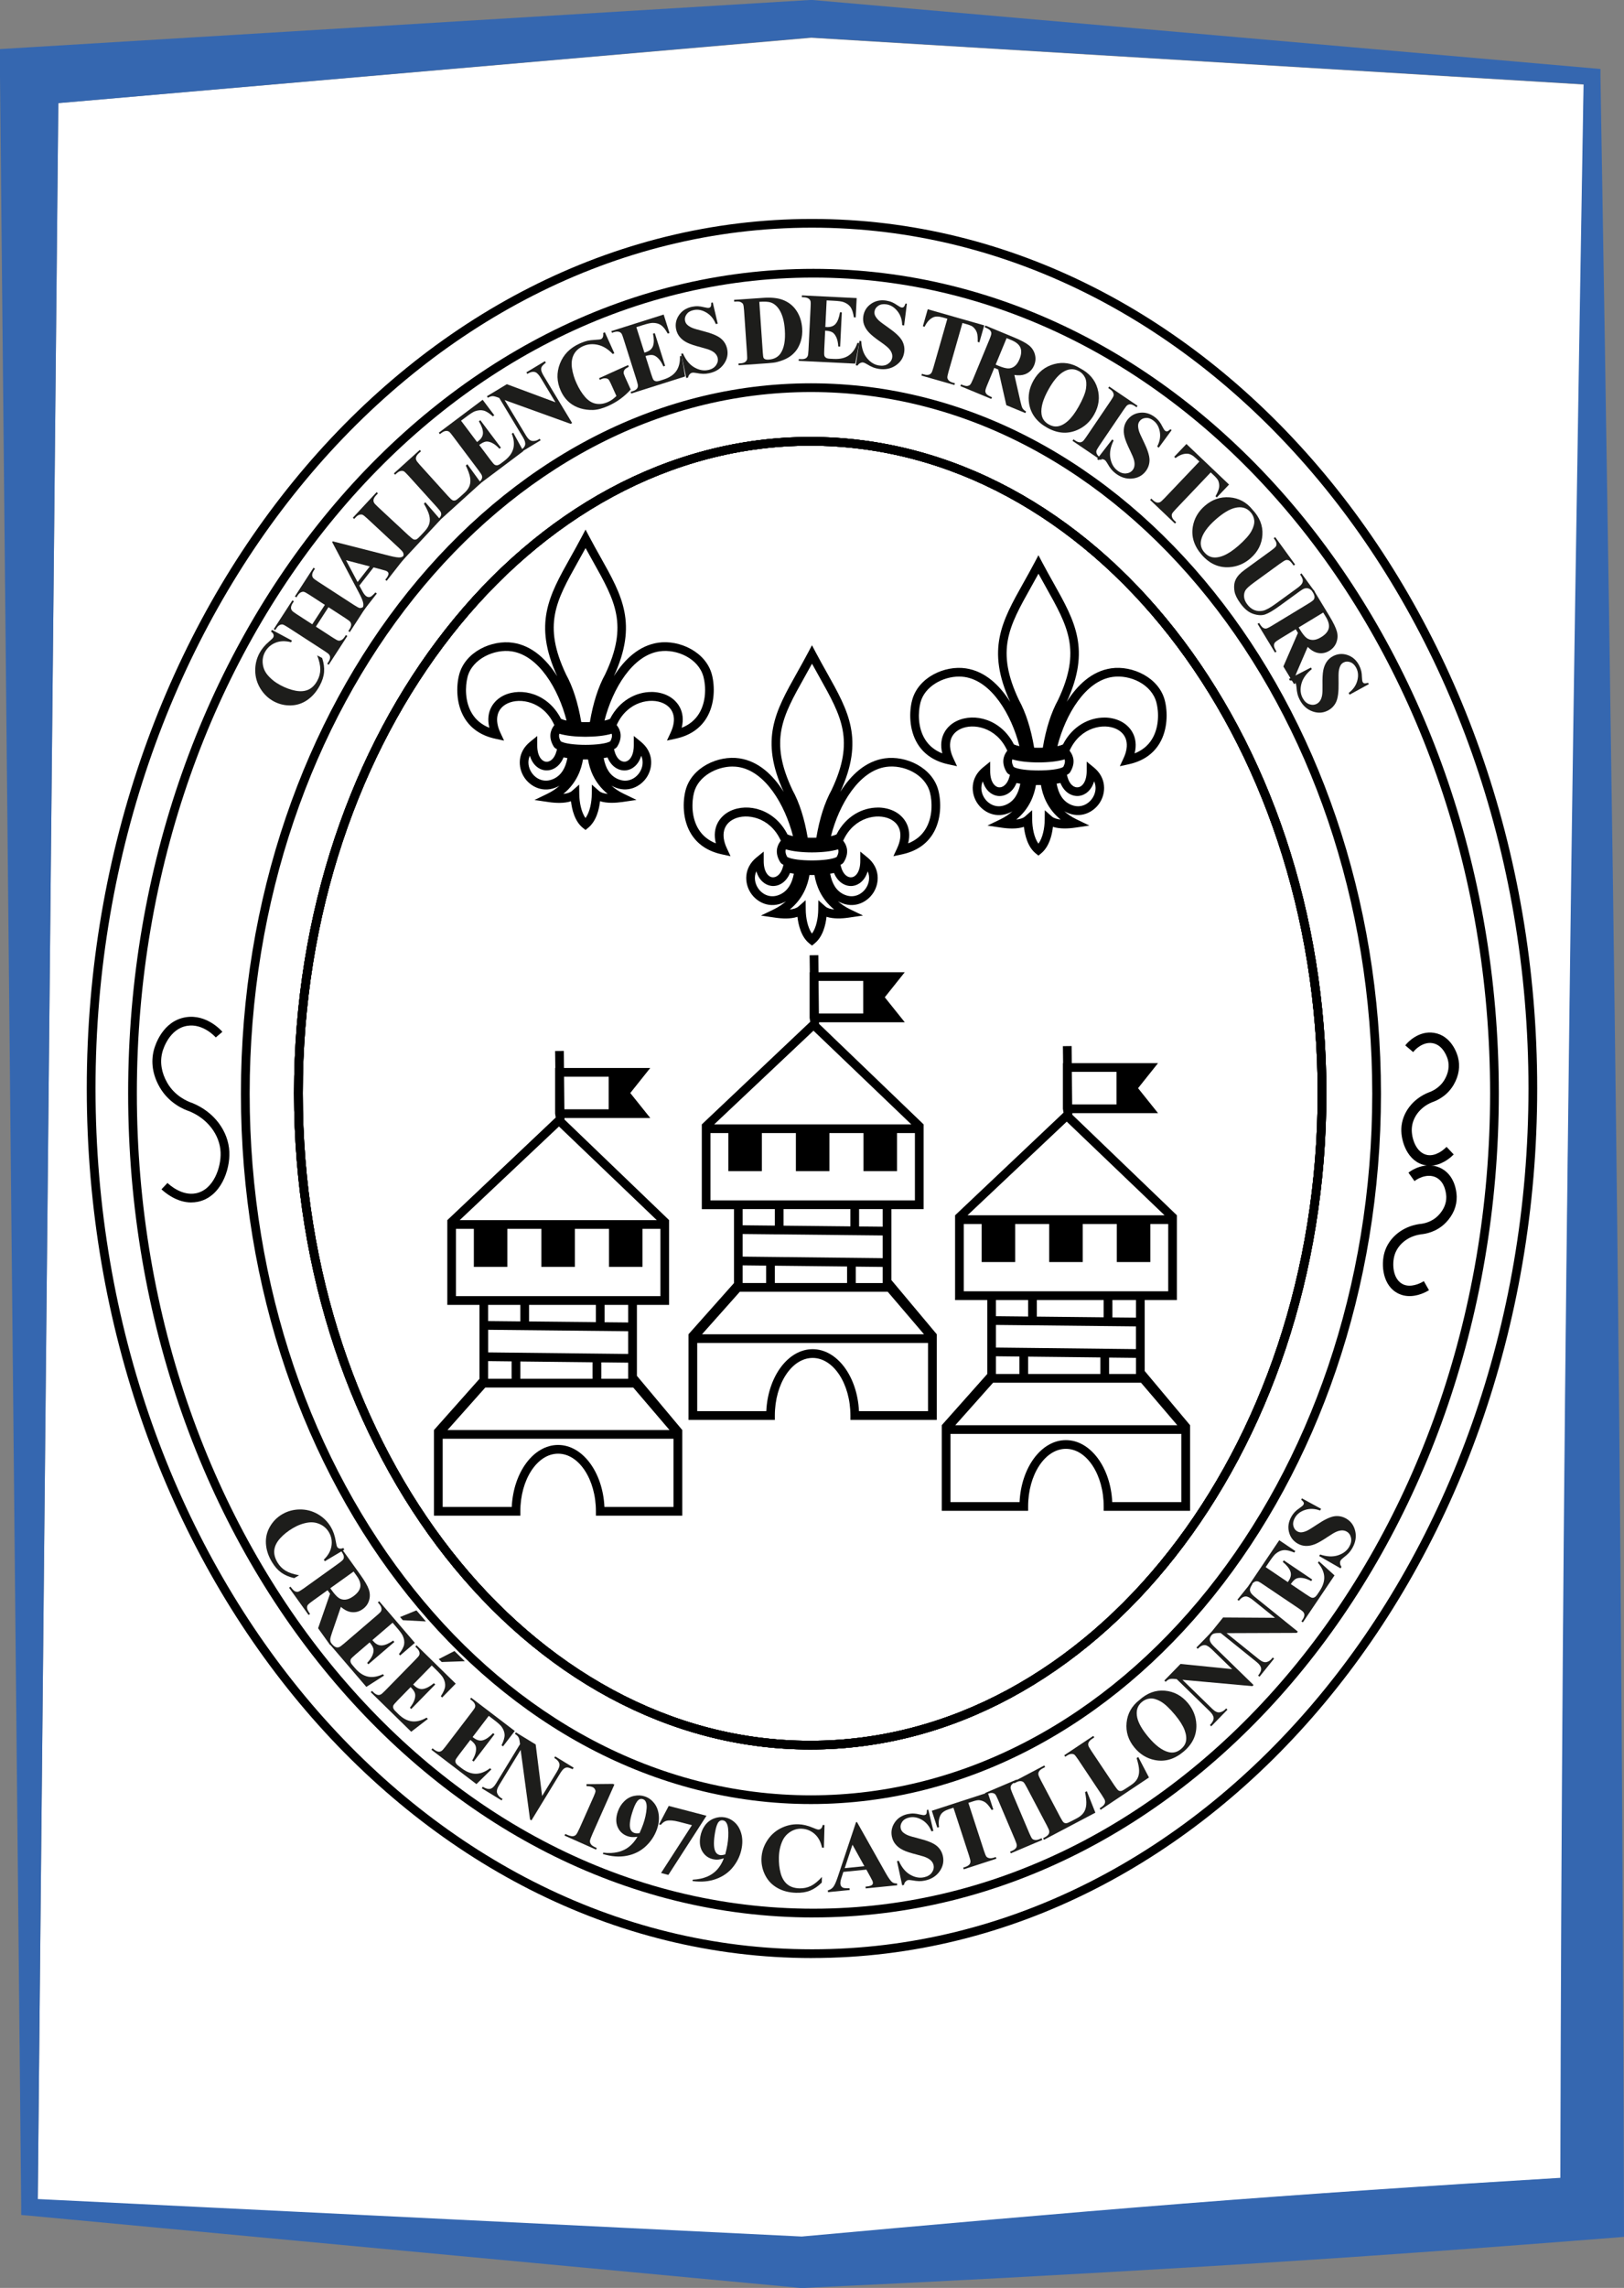
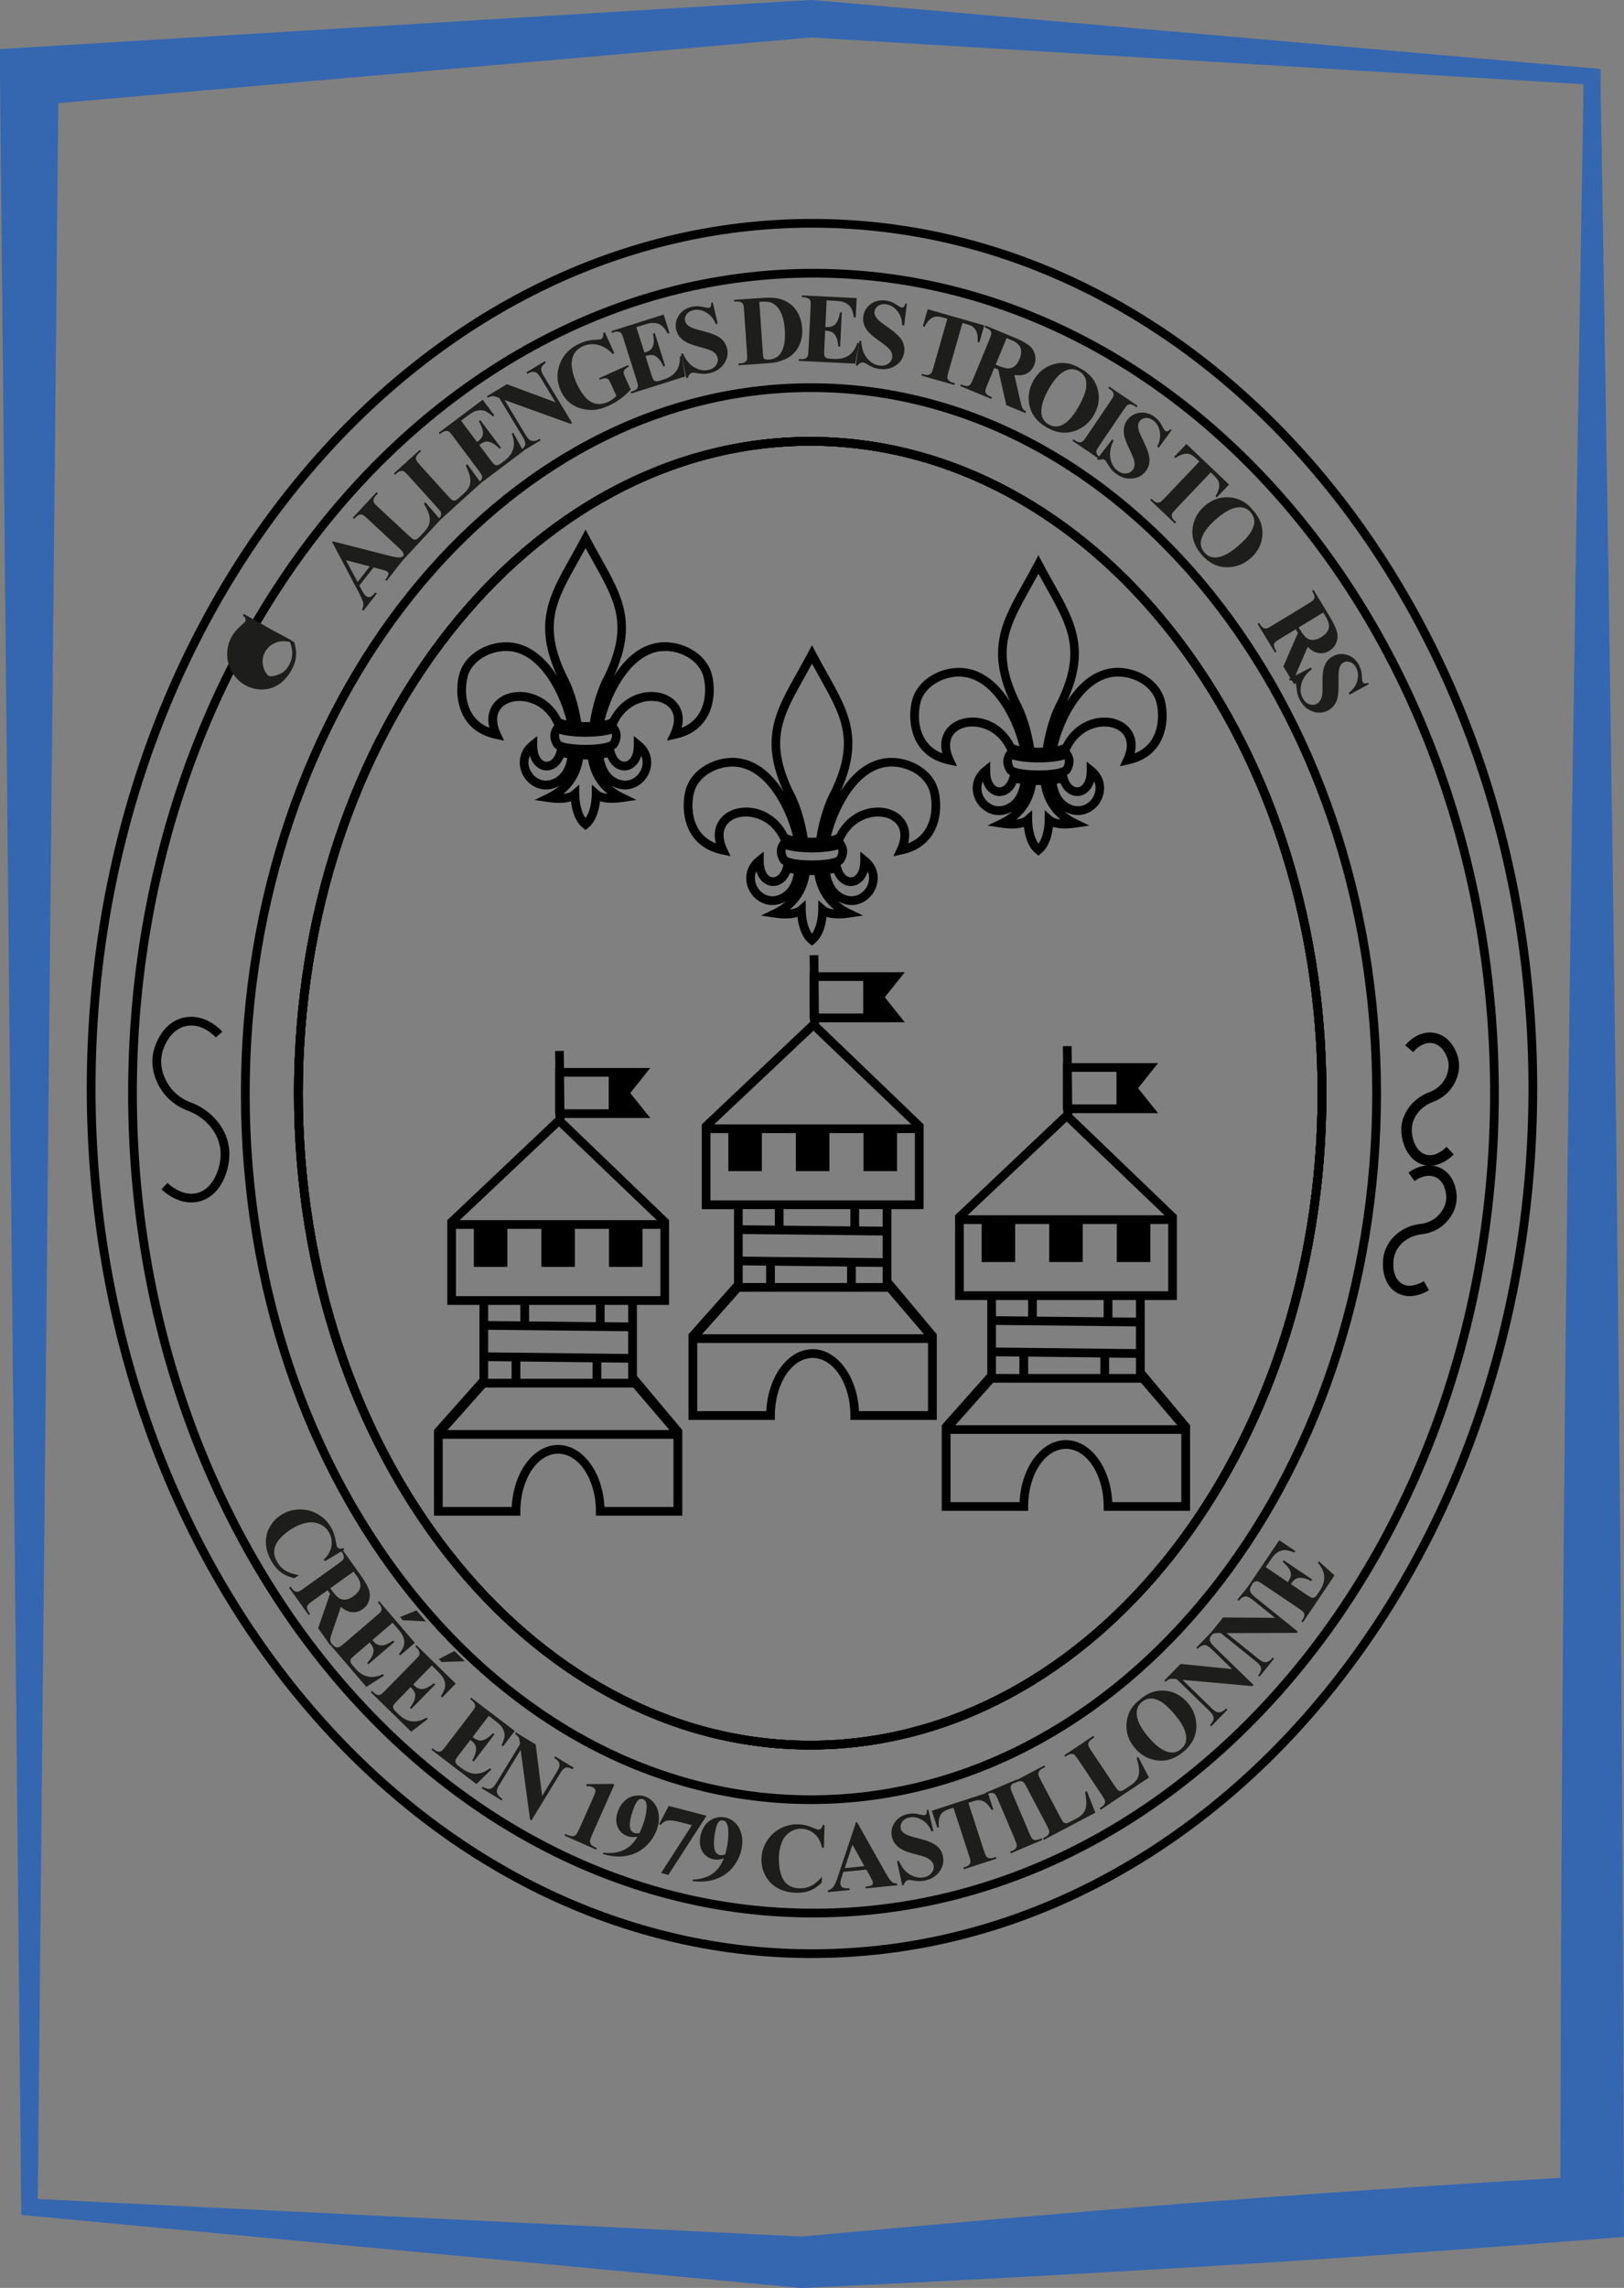
<svg xmlns="http://www.w3.org/2000/svg" id="Calque_2" data-name="Calque 2" viewBox="0 0 490 689.9">
  <rect x="0" y="0" width="490" height="689.9" fill="#808080" stroke="none" />
  <defs>
    <style>
      .cls-1 {
        fill: #3567b0;
      }

      .cls-2 {
        fill: #1d1d1b;
      }

      .cls-3 {
        fill: #fff;
      }
    </style>
  </defs>
  <g id="Logos">
    <g id="Sud">
      <g>
-         <path class="cls-3" d="M356.8,664.6c38.1-3,76-5.5,114.1-7.8.3-104.8,1-209.7,2.3-315.2,1.3-104.7,3-210.1,4.7-316.1l-233.1-14.1L17.6,31.1l-6.2,632.2,230.5,11.3c38.7-3.6,76.9-7,114.8-9.9l.1-.1Z" />
        <path class="cls-1" d="M487.7,347.2c-1.3-108.7-3-216.8-4.8-324.1v-2.3l-2.3-.2L245.1,0h-.8L8.2,14.3l-8.2.5v8.2l6.4,642.6v2.3l2.3.2,232.8,21.8h1.1c40.7-1.9,81.8-4.1,123.1-6.6,41.3-2.5,82.9-5.5,124.3-8.8-.3-109.4-1-218.6-2.3-327.3ZM17.6,31.1L244.7,11.3l233.1,14.1c-1.8,106-3.5,211.4-4.7,316.1-1.3,105.5-2.1,210.4-2.3,315.2-38.1,2.3-76,4.8-114.1,7.8-38,3-76.2,6.4-114.8,9.9l-230.5-11.3L17.6,31.1Z" />
      </g>
      <g id="Elipses">
        <path d="M245.01,590.43c-120.66,0-218.83-117.62-218.83-262.2S124.35,66.02,245.01,66.02s218.8,117.62,218.8,262.2-98.15,262.2-218.8,262.2ZM245.01,68.65c-119.21,0-216.19,116.44-216.19,259.57s96.98,259.57,216.19,259.57,216.17-116.44,216.17-259.57S364.21,68.65,245.01,68.65ZM244.46,527.54c-85.87,0-155.74-88.77-155.74-197.88s69.86-197.9,155.74-197.9,155.74,88.78,155.74,197.9-69.86,197.88-155.74,197.88ZM244.46,134.4c-84.42,0-153.11,87.6-153.11,195.27s68.68,195.24,153.11,195.24,153.11-87.59,153.11-195.24-68.68-195.27-153.11-195.27Z" />
        <path d="M245.43,578.19c-114.02,0-206.77-111.5-206.77-248.54S131.42,81.07,245.43,81.07s206.8,111.51,206.8,248.57-92.77,248.54-206.8,248.54ZM245.43,83.7c-112.56,0-204.14,110.33-204.14,245.94s91.58,245.91,204.14,245.91,204.17-110.31,204.17-245.91-91.59-245.94-204.17-245.94ZM244.46,527.54c-85.87,0-155.74-88.77-155.74-197.88s69.86-197.9,155.74-197.9,155.74,88.78,155.74,197.9-69.86,197.88-155.74,197.88ZM244.46,134.4c-84.42,0-153.11,87.6-153.11,195.27s68.68,195.24,153.11,195.24,153.11-87.59,153.11-195.24-68.68-195.27-153.11-195.27Z" />
        <path d="M244.67,543.99c-94.83,0-171.98-96.09-171.98-214.19S149.84,115.58,244.67,115.58s172,96.1,172,214.22-77.16,214.19-172,214.19ZM244.67,118.21c-93.38,0-169.34,94.92-169.34,211.59s75.97,211.56,169.34,211.56,169.37-94.91,169.37-211.56-75.98-211.59-169.37-211.59ZM244.46,527.54c-85.87,0-155.74-88.77-155.74-197.88s69.86-197.9,155.74-197.9,155.74,88.78,155.74,197.9-69.86,197.88-155.74,197.88ZM244.46,134.4c-84.42,0-153.11,87.6-153.11,195.27s68.68,195.24,153.11,195.24,153.11-87.59,153.11-195.24-68.68-195.27-153.11-195.27Z" />
        <path d="M244.46,527.54c-85.87,0-155.74-88.77-155.74-197.88s69.86-197.9,155.74-197.9,155.74,88.78,155.74,197.9-69.86,197.88-155.74,197.88ZM244.46,134.4c-84.42,0-153.11,87.6-153.11,195.27s68.68,195.24,153.11,195.24,153.11-87.59,153.11-195.24-68.68-195.27-153.11-195.27Z" />
      </g>
      <g id="_3_tours" data-name="3 tours">
        <path d="M130.94,431.21v25.82h26.06v-1.32c0-9.58,5.11-17.37,11.4-17.37s11.4,7.79,11.4,17.37v1.32h26.06v-25.82l-14.1-16.83.41,2.64v-23.55h9.71v-25.56h0l-31.55-30.31v-.48s25.87,0,25.87,0l-6.03-7.53,6.02-7.55h-26.02l-.05-5.15-2.63.03.06,5.12h-.06v13.77l.19,1.16-32.72,30.95h0v25.56h9.71v22.29M147.28,415.76v-5.33l7.08.08v5.25h-7.08ZM157,410.54l21.79.24v4.98h-21.79v-5.22ZM181.42,410.81l8.11.09v4.86h-8.11v-4.95ZM179.79,393.47v5.21l-20.16-.21v-5h20.16ZM182.42,393.47h7.11v5.31l-7.11-.07v-5.24ZM183.66,324.67v9.82h-13.37l-.1-9.82h13.47ZM168.65,339.67l29.52,28.25h-59.47l29.96-28.25ZM137.57,390.84v-20.29h5.4v11.47h10.11v-11.47h10.27v11.47h10.11v-11.47h10.29v11.47h10.11v-11.47h5.4v20.29h-61.67ZM147.28,393.47h9.71v4.98l-9.71-.1v-4.87ZM189.53,401.42v6.85l-42.24-.47v-6.82l42.24.44ZM146.42,418.39h44.64l10.95,12.82h-66.99l11.41-12.82ZM203.21,454.4h-20.84c-.48-10.42-6.56-18.69-13.98-18.69s-13.5,8.27-13.98,18.69h-20.84v-20.56h69.64v20.56Z" />
        <path d="M284.15,429.75v25.82h26.06v-1.32c0-9.58,5.11-17.37,11.4-17.37s11.4,7.79,11.4,17.37v1.32h26.06v-25.82l-14.1-16.83.41,2.64v-23.55h9.71v-25.56h0l-31.55-30.31v-.48s25.87,0,25.87,0l-6.03-7.53,6.02-7.55h-26.02l-.05-5.15-2.63.03.06,5.12h-.06v13.77l.19,1.16-32.72,30.95h0v25.56h9.71v22.29M300.5,414.3v-5.33l7.08.08v5.25h-7.08ZM310.21,409.08l21.79.24v4.98h-21.79v-5.22ZM334.64,409.36l8.11.09v4.86h-8.11v-4.95ZM333,392.01v5.21l-20.16-.21v-5h20.16ZM335.64,392.01h7.11v5.31l-7.11-.07v-5.24ZM336.87,323.21v9.82h-13.37l-.1-9.82h13.47ZM321.86,338.21l29.52,28.25h-59.47l29.96-28.25ZM290.79,389.38v-20.29h5.4v11.47h10.11v-11.47h10.27v11.47h10.11v-11.47h10.29v11.47h10.11v-11.47h5.4v20.29h-61.67ZM300.5,392.01h9.71v4.98l-9.71-.1v-4.87ZM342.74,399.96v6.85l-42.24-.47v-6.82l42.24.44ZM299.63,416.94h44.64l10.95,12.82h-66.99l11.41-12.82ZM356.43,452.94h-20.84c-.48-10.42-6.56-18.69-13.98-18.69s-13.5,8.27-13.98,18.69h-20.84v-20.56h69.64v20.56Z" />
        <path d="M207.73,402.34v25.82h26.06v-1.32c0-9.58,5.11-17.37,11.4-17.37s11.4,7.79,11.4,17.37v1.32h26.06v-25.82l-14.1-16.83.41,2.64v-23.55h9.71v-25.56h0l-31.55-30.31v-.48s25.87,0,25.87,0l-6.03-7.53,6.02-7.55h-26.02l-.05-5.15-2.63.03.06,5.12h-.06v13.77l.19,1.16-32.72,30.95h0v25.56h9.71v22.29M224.08,386.88v-5.33l7.08.08v5.25h-7.08ZM233.79,381.66l21.79.24v4.98h-21.79v-5.22ZM258.21,381.94l8.11.09v4.86h-8.11v-4.95ZM256.58,364.59v5.21l-20.16-.21v-5h20.16ZM259.21,364.59h7.11v5.31l-7.11-.07v-5.24ZM260.45,295.79v9.82h-13.37l-.1-9.82h13.47ZM245.44,310.79l29.52,28.25h-59.47l29.96-28.25ZM214.36,361.96v-20.29h5.4v11.47h10.11v-11.47h10.27v11.47h10.11v-11.47h10.29v11.47h10.11v-11.47h5.4v20.29h-61.67ZM224.08,364.59h9.71v4.98l-9.71-.1v-4.87ZM266.32,372.54v6.85l-42.24-.47v-6.82l42.24.44ZM223.21,389.52h44.64l10.95,12.82h-66.99l11.41-12.82ZM280.01,425.52h-20.84c-.48-10.42-6.56-18.69-13.98-18.69s-13.5,8.27-13.98,18.69h-20.84v-20.56h69.64v20.56Z" />
      </g>
      <g id="Lys">
        <path d="M245.01,285.14l-.84-.67c-2.45-1.98-3.28-5.57-3.56-8.01-2.09.69-4.7.55-6.78.24l-4.23-.62,3.85-1.86c1.49-.72,2.71-1.56,3.72-2.46-.18.1-.36.2-.54.29-4.37,2.13-8.35,0-10.19-2.9-1.85-2.9-2.06-7.45,1.83-10.61l2.16-1.75v2.78c-.03,3.19,1.29,4.8,2.6,4.97,1.12.13,2.58-.78,3.21-3.19l.15-.57c-.23-.12-.44-.24-.61-.37l-.33-.36c-1.78-2.86-.99-5.03-.02-6.33l.16-.22-.15-.32c-3.26-6.83-10.19-8.02-13.94-6.24-3.25,1.54-4.07,4.84-2.2,8.84l1.12,2.4-2.59-.56c-4.21-.9-7.35-2.99-9.32-6.19-2.64-4.29-2.54-9.74-1.66-13.12h0c1.82-6.95,9.87-10.6,16.25-9.64,5.79.87,10.19,5.08,13.35,10.11-7.25-15.83-2.52-24.26,4-35.87,1.08-1.93,2.22-3.96,3.38-6.15l1.16-2.2,1.16,2.2c1.16,2.19,2.3,4.22,3.38,6.15,6.52,11.62,11.26,20.06,4.02,35.85,3.17-5.05,7.6-9.26,13.42-10.09,6.37-.9,14.35,2.75,16.15,9.65.88,3.37.98,8.83-1.65,13.11-1.97,3.2-5.1,5.29-9.32,6.19l-2.59.56,1.12-2.4c1.87-4,1.05-7.31-2.19-8.84-3.75-1.77-10.67-.59-13.94,6.24l-.15.32.16.22c.97,1.31,1.76,3.47-.02,6.33l-.33.36c-.17.13-.38.25-.61.37l.15.57c.63,2.41,2.06,3.34,3.21,3.19,1.31-.17,2.62-1.77,2.61-4.97v-2.78s2.14,1.75,2.14,1.75c3.89,3.16,3.68,7.71,1.83,10.61-1.84,2.89-5.8,5.03-10.19,2.89-.19-.09-.37-.19-.54-.29,1.01.91,2.23,1.75,3.72,2.46l3.85,1.86-4.23.62c-2.08.31-4.68.44-6.77-.24-.28,2.51-1.11,5.98-3.55,8l-.83.68ZM243.08,271.45l.03,2.87c.02,2.32.55,5.36,1.88,7.2,1.34-1.84,1.86-4.8,1.89-7.2l.03-2.87,2.15,1.9c.53.47,1.45.77,2.63.9-4.04-3.27-5.46-7.43-5.94-10.4-.51.01-1.02.01-1.52,0-.48,2.96-1.9,7.13-5.94,10.4,1.18-.12,2.09-.43,2.62-.9l2.16-1.9ZM228.2,262.73c-.81,1.8-.38,3.68.46,4.99,1.27,2,3.88,3.38,6.82,1.94,2.13-1.04,3.46-3.07,4.04-6.21-.4-.06-.78-.14-1.15-.22-1.24,3.03-3.67,4.17-5.68,3.89-1.84-.24-3.68-1.68-4.48-4.4ZM250.48,263.45c.59,3.14,1.91,5.18,4.04,6.21,2.94,1.43,5.54.06,6.82-1.94.84-1.31,1.27-3.19.46-4.99-.8,2.72-2.64,4.16-4.48,4.4-2,.27-4.44-.86-5.68-3.89-.36.08-.75.15-1.15.21ZM237.54,258.41c2.41,1.4,12.5,1.39,14.91,0,.56-1,.61-1.73.44-2.3-4.07,1.23-11.73,1.23-15.8,0-.16.57-.12,1.3.44,2.3ZM264.85,243.5c1.7,0,3.33.35,4.78,1.03,3,1.42,5.64,4.75,4.38,9.78,2.29-.91,4.04-2.34,5.23-4.28,2.2-3.58,2.1-8.2,1.35-11.07h0c-1.45-5.54-8.02-8.47-13.23-7.71-8.19,1.17-14.19,11.3-16.64,20.88.63-.13,1.14-.28,1.5-.45l.18-.08c2.83-5.53,7.86-8.09,12.45-8.09ZM221.05,231.14c-4.83,0-10.35,2.9-11.64,7.82h0c-.75,2.87-.85,7.49,1.35,11.07,1.19,1.94,2.95,3.37,5.23,4.28-1.26-5.03,1.38-8.36,4.38-9.78,5.34-2.52,13.35-.52,17.22,7.06l.18.09c.36.17.87.32,1.5.45-2.44-9.53-8.41-19.64-16.56-20.86-.54-.08-1.1-.12-1.67-.12ZM243.69,252.59c.86.03,1.76.03,2.62,0,.96-5.75,2.51-10.59,4.61-14.41,7.05-14.9,3.01-22.09-3.67-34-.73-1.3-1.48-2.64-2.25-4.05-.77,1.41-1.52,2.75-2.25,4.05-6.68,11.91-10.72,19.1-3.63,34.07,2.06,3.74,3.61,8.58,4.58,14.34Z" />
        <path d="M313.34,258.01l-.84-.67c-2.45-1.98-3.28-5.57-3.56-8.01-2.09.69-4.7.55-6.78.24l-4.23-.62,3.85-1.86c1.49-.72,2.71-1.56,3.72-2.46-.17.1-.36.2-.54.29-4.38,2.13-8.35-.01-10.19-2.9-1.85-2.9-2.06-7.45,1.83-10.61l2.16-1.75v2.78c-.03,3.19,1.29,4.79,2.6,4.97,1.1.14,2.58-.78,3.21-3.19l.15-.57c-.23-.12-.44-.24-.61-.37l-.33-.36c-1.78-2.87-.99-5.03-.02-6.34l.16-.22-.15-.32c-3.26-6.83-10.19-8.01-13.94-6.24-3.25,1.53-4.07,4.84-2.19,8.84l1.12,2.4-2.59-.56c-4.21-.9-7.35-2.99-9.32-6.19-2.63-4.29-2.54-9.74-1.65-13.11h0c1.82-6.95,9.86-10.61,16.24-9.64,5.79.87,10.18,5.08,13.34,10.1-7.24-15.83-2.51-24.26,4-35.87,1.08-1.93,2.23-3.96,3.38-6.15l1.16-2.2,1.16,2.2c1.16,2.19,2.3,4.22,3.38,6.15,6.52,11.62,11.26,20.06,4.01,35.85,3.18-5.05,7.6-9.26,13.42-10.1,6.33-.91,14.35,2.75,16.15,9.65h0c.88,3.37.98,8.83-1.66,13.12-1.97,3.2-5.1,5.28-9.31,6.19l-2.59.56,1.12-2.4c1.87-4,1.05-7.31-2.2-8.84-3.74-1.77-10.67-.59-13.94,6.24l-.15.32.16.22c.97,1.31,1.76,3.47-.02,6.33l-.33.36c-.17.13-.38.25-.61.37l.15.57c.63,2.41,2.04,3.35,3.21,3.19,1.31-.17,2.62-1.77,2.61-4.97v-2.78s2.14,1.75,2.14,1.75c3.89,3.16,3.68,7.71,1.83,10.61-1.84,2.89-5.81,5.03-10.19,2.9-.19-.09-.37-.19-.54-.29,1.01.91,2.23,1.75,3.72,2.46l3.85,1.86-4.23.62c-2.08.31-4.69.44-6.77-.24-.28,2.51-1.12,5.99-3.55,8l-.83.68ZM311.41,244.33l.03,2.87c.02,2.32.54,5.36,1.88,7.2,1.34-1.84,1.87-4.8,1.89-7.21l.03-2.87,2.15,1.9c.53.47,1.44.77,2.62.9-4.04-3.27-5.46-7.43-5.93-10.4-.51.01-1.01.01-1.52,0-.48,2.96-1.9,7.13-5.93,10.4,1.18-.12,2.09-.43,2.62-.9l2.15-1.9ZM318.81,236.32c.59,3.14,1.91,5.18,4.04,6.21,2.94,1.43,5.54.05,6.82-1.95.84-1.31,1.27-3.19.45-4.99-.8,2.72-2.64,4.16-4.48,4.4-2.04.26-4.45-.86-5.69-3.89-.36.08-.75.15-1.15.21ZM296.53,235.6c-.81,1.8-.38,3.68.46,4.99,1.28,2,3.88,3.38,6.82,1.94,2.13-1.04,3.45-3.07,4.04-6.21-.4-.06-.78-.14-1.15-.21-1.24,3.03-3.66,4.15-5.69,3.89-1.84-.24-3.68-1.68-4.48-4.4ZM305.88,231.28c2.41,1.39,12.49,1.39,14.91,0,.56-1,.6-1.73.44-2.3-4.07,1.23-11.73,1.23-15.8,0-.16.57-.12,1.3.44,2.3ZM289.38,204.01c-4.83,0-10.36,2.9-11.65,7.82h0c-.75,2.87-.85,7.49,1.35,11.07,1.19,1.94,2.95,3.37,5.23,4.28-1.26-5.03,1.38-8.36,4.38-9.78,5.34-2.53,13.35-.52,17.22,7.06l.18.08c.36.17.87.32,1.5.45-2.44-9.53-8.41-19.64-16.56-20.86-.54-.08-1.1-.12-1.66-.12ZM333.18,216.37c1.7,0,3.34.35,4.78,1.03,3,1.42,5.64,4.75,4.38,9.78,2.29-.91,4.04-2.34,5.23-4.28,2.2-3.58,2.11-8.2,1.35-11.07h0c-1.45-5.54-8.02-8.47-13.23-7.71-8.19,1.17-14.19,11.3-16.64,20.88.63-.13,1.14-.28,1.5-.45l.18-.08c2.83-5.53,7.86-8.09,12.45-8.09ZM312.02,225.46c.86.03,1.75.03,2.62,0,.96-5.75,2.51-10.59,4.61-14.41,7.05-14.9,3.01-22.09-3.67-34-.73-1.3-1.48-2.64-2.25-4.05-.77,1.41-1.52,2.75-2.25,4.05-6.68,11.91-10.72,19.1-3.63,34.07,2.06,3.75,3.61,8.59,4.58,14.34Z" />
        <path d="M176.68,250.29l-.84-.67c-2.45-1.98-3.28-5.57-3.56-8.01-2.09.68-4.7.55-6.78.24l-4.23-.62,3.85-1.86c1.49-.72,2.71-1.56,3.72-2.46-.18.1-.36.2-.54.29-4.37,2.13-8.35,0-10.19-2.9-1.85-2.9-2.06-7.45,1.83-10.61l2.16-1.75v2.78c-.03,3.19,1.29,4.79,2.6,4.97,1.14.16,2.58-.78,3.21-3.19l.15-.57c-.23-.12-.44-.24-.61-.37l-.33-.36c-1.78-2.87-.99-5.03-.02-6.34l.16-.21-.15-.32c-3.26-6.83-10.19-8.01-13.94-6.24-3.25,1.53-4.07,4.84-2.2,8.84l1.12,2.4-2.59-.56c-4.21-.9-7.34-2.99-9.31-6.19-2.64-4.29-2.54-9.75-1.66-13.12h0c1.82-6.95,9.88-10.59,16.25-9.64,5.79.87,10.19,5.08,13.35,10.11-7.25-15.83-2.52-24.27,4-35.88,1.08-1.93,2.22-3.96,3.38-6.16l1.16-2.2,1.16,2.2c1.16,2.19,2.3,4.23,3.38,6.15,6.52,11.62,11.26,20.06,4.01,35.85,3.18-5.05,7.6-9.26,13.43-10.1,6.33-.91,14.34,2.75,16.15,9.65h0c.88,3.37.98,8.83-1.66,13.12-1.97,3.2-5.1,5.28-9.32,6.19l-2.59.56,1.12-2.4c1.87-4,1.05-7.31-2.2-8.84-3.75-1.77-10.68-.59-13.94,6.24l-.15.32.16.21c.97,1.31,1.76,3.47-.02,6.34l-.33.36c-.17.13-.38.25-.61.37l.15.57c.63,2.41,2.05,3.34,3.21,3.19,1.31-.17,2.62-1.77,2.61-4.97v-2.78s2.14,1.75,2.14,1.75c3.89,3.16,3.68,7.71,1.83,10.61-1.84,2.89-5.82,5.03-10.19,2.9-.19-.09-.37-.19-.54-.29,1.01.91,2.23,1.75,3.72,2.46l3.85,1.86-4.23.62c-2.08.3-4.68.44-6.77-.24-.28,2.51-1.11,5.98-3.55,8l-.83.68ZM174.75,236.6l.03,2.87c.03,2.32.55,5.36,1.88,7.2,1.34-1.84,1.87-4.8,1.89-7.2l.03-2.87,2.16,1.9c.53.47,1.44.77,2.62.9-4.04-3.27-5.46-7.43-5.94-10.4-.51.01-1.01.01-1.52,0-.48,2.96-1.9,7.13-5.94,10.4,1.18-.12,2.09-.43,2.62-.9l2.15-1.9ZM159.87,227.87c-.82,1.8-.38,3.68.46,4.99,1.28,2,3.88,3.38,6.82,1.94,2.13-1.04,3.46-3.07,4.04-6.21-.4-.06-.79-.14-1.15-.21-1.24,3.03-3.65,4.15-5.69,3.89-1.84-.24-3.68-1.68-4.48-4.4ZM182.15,228.6c.59,3.14,1.91,5.18,4.04,6.21,2.94,1.43,5.54.06,6.82-1.94.84-1.31,1.27-3.19.46-4.99-.8,2.72-2.65,4.16-4.48,4.4-2.03.26-4.44-.86-5.69-3.89-.36.08-.75.15-1.15.21ZM169.21,223.55c2.41,1.4,12.5,1.4,14.91,0,.56-1,.61-1.73.44-2.3-4.07,1.22-11.73,1.23-15.8,0-.16.57-.12,1.3.44,2.3ZM196.52,208.65c1.7,0,3.34.35,4.78,1.03,3,1.42,5.64,4.75,4.38,9.78,2.29-.91,4.04-2.34,5.23-4.28,2.2-3.58,2.11-8.2,1.35-11.07h0c-1.45-5.54-8-8.46-13.23-7.71-8.19,1.17-14.19,11.3-16.64,20.88.63-.13,1.14-.28,1.5-.45l.18-.08c2.83-5.53,7.86-8.09,12.44-8.09ZM141.08,204.11h0c-.75,2.87-.85,7.49,1.35,11.07,1.19,1.94,2.94,3.37,5.23,4.28-1.26-5.03,1.38-8.36,4.38-9.78,5.34-2.52,13.35-.52,17.22,7.06l.18.08c.36.17.87.32,1.5.45-2.44-9.53-8.41-19.64-16.56-20.86-5.14-.78-11.87,2.2-13.31,7.7ZM175.36,217.73c.86.03,1.75.03,2.62,0,.97-5.75,2.52-10.6,4.62-14.41,7.05-14.9,3.01-22.09-3.67-34-.73-1.3-1.48-2.64-2.25-4.05-.77,1.41-1.52,2.75-2.25,4.05-6.68,11.91-10.72,19.1-3.63,34.07,2.06,3.75,3.61,8.59,4.58,14.34Z" />
      </g>
      <g id="S">
        <path d="M57.72,362.59c-4.43,0-7.93-2.96-9-3.97l1.81-1.91c.7.66,4.38,3.94,8.56,3.12,5.43-1.06,7.67-8.01,7.47-12.38-.24-5.28-3.96-10.14-9.46-12.37-1.71-.56-6.18-2.46-8.93-7.26-2.12-3.69-2.71-7.59-1.72-11.29.39-1.44,2.66-8.65,9.57-9.79,6.39-1.04,10.89,4.17,11.08,4.39l-2,1.7s-3.73-4.32-8.64-3.5c-5.43.9-7.27,7.17-7.46,7.88-.81,3.01-.31,6.22,1.46,9.29,2.3,4.01,6.05,5.6,7.55,6.1,6.54,2.64,10.9,8.41,11.19,14.72.25,5.44-2.57,13.71-9.6,15.08-.64.12-1.27.18-1.87.18Z" />
      </g>
      <g id="Double_S" data-name="Double S">
        <path d="M432.08,332.37c1.3-.43,4.53-1.8,6.56-5.33,1.56-2.71,1.99-5.59,1.25-8.32-.29-1.06-1.97-6.41-7.17-7.27-4.77-.79-8.15,3.1-8.29,3.27l-.43.5,2.39,2.03.43-.5s2.38-2.7,5.39-2.2c3.35.56,4.52,4.54,4.64,4.99.52,1.91.19,3.97-.95,5.95-1.48,2.59-3.9,3.61-4.91,3.95-4.75,1.92-7.96,6.15-8.17,10.79-.18,4.01,1.93,10.11,7.19,11.13.47.09.95.14,1.43.14,3.34,0,5.97-2.25,6.7-2.94l.48-.45-2.16-2.28-.48.45c-.45.42-2.83,2.49-5.36,1.99-3.39-.66-4.78-5.11-4.65-7.91.15-3.41,2.57-6.55,6.11-7.98Z" />
        <path d="M428.64,372.2c1.36-.1,4.84-.65,7.65-3.58,2.17-2.26,3.29-4.94,3.23-7.77-.02-1.1-.36-6.7-5.19-8.79-4.44-1.93-8.66,1.03-8.83,1.16l-.54.38,1.83,2.55.53-.38s2.96-2.04,5.76-.83c3.12,1.35,3.29,5.5,3.3,5.97.04,1.98-.78,3.9-2.36,5.54-2.06,2.15-4.66,2.56-5.72,2.64-5.07.71-9.21,4.04-10.54,8.48-1.15,3.84-.58,10.28,4.27,12.54.43.2.88.36,1.35.48,3.24.81,6.33-.73,7.21-1.22l.57-.32-1.55-2.73-.57.32c-.54.3-3.35,1.73-5.68.64-3.12-1.46-3.39-6.12-2.59-8.8.98-3.27,4.08-5.73,7.87-6.26Z" />
      </g>
      <g id="Challenge">
-         <path class="cls-2" d="M82.05,189.93l6.04,3.23-.27.5c-1.78-.47-3.36-.41-4.75.17-1.39.58-2.43,1.52-3.13,2.82-.58,1.09-.8,2.25-.66,3.5s.6,2.34,1.39,3.31c1.01,1.23,2.3,2.27,3.88,3.12,1.56.83,3.08,1.4,4.58,1.69s2.79.19,3.89-.3c1.1-.49,2.01-1.4,2.73-2.74.59-1.1.89-2.23.89-3.4,0-1.17-.3-2.57-.94-4.21l1.5.8c.5,1.52.69,2.93.58,4.24s-.54,2.66-1.3,4.07c-.99,1.86-2.25,3.31-3.77,4.36s-3.18,1.58-5,1.62c-1.82.04-3.51-.37-5.09-1.21-1.66-.89-3-2.17-4.03-3.83-1.03-1.67-1.55-3.46-1.58-5.38-.03-1.92.4-3.71,1.29-5.37.66-1.22,1.61-2.38,2.87-3.45.73-.62,1.15-1.04,1.27-1.26.15-.27.17-.57.08-.87-.09-.31-.34-.61-.75-.9l.27-.5Z" />
-         <path class="cls-2" d="M95.32,188.96l5.13,3.33c.85.55,1.41.85,1.68.89s.58-.02.91-.19c.34-.17.65-.49.95-.95l.36-.55.45.29-5.62,8.67-.45-.29.36-.55c.31-.48.48-.92.5-1.33.02-.29-.07-.58-.27-.87-.14-.22-.62-.6-1.45-1.13l-10.91-7.07c-.85-.55-1.41-.85-1.68-.9s-.57.01-.91.18c-.34.17-.65.49-.96.95l-.36.55-.45-.29,5.62-8.67.45.29-.36.55c-.31.48-.48.92-.5,1.33-.02.29.06.58.26.88.14.22.62.59,1.45,1.13l4.7,3.04,3.8-5.86-4.69-3.04c-.85-.55-1.41-.85-1.68-.9-.27-.05-.57.02-.91.19-.34.17-.66.49-.96.96l-.35.54-.45-.29,5.61-8.66.45.29-.35.54c-.32.49-.48.93-.5,1.33-.02.29.06.58.26.88.14.22.62.6,1.45,1.13l10.91,7.07c.85.55,1.41.85,1.68.9s.57-.02.91-.19c.34-.17.66-.49.96-.96l.35-.54.45.29-5.61,8.66-.45-.29.35-.54c.32-.49.48-.93.5-1.33.02-.29-.06-.58-.26-.88-.14-.22-.62-.59-1.45-1.13l-5.13-3.33-3.8,5.86Z" />
+         <path class="cls-2" d="M82.05,189.93l6.04,3.23-.27.5c-1.78-.47-3.36-.41-4.75.17-1.39.58-2.43,1.52-3.13,2.82-.58,1.09-.8,2.25-.66,3.5s.6,2.34,1.39,3.31s2.79.19,3.89-.3c1.1-.49,2.01-1.4,2.73-2.74.59-1.1.89-2.23.89-3.4,0-1.17-.3-2.57-.94-4.21l1.5.8c.5,1.52.69,2.93.58,4.24s-.54,2.66-1.3,4.07c-.99,1.86-2.25,3.31-3.77,4.36s-3.18,1.58-5,1.62c-1.82.04-3.51-.37-5.09-1.21-1.66-.89-3-2.17-4.03-3.83-1.03-1.67-1.55-3.46-1.58-5.38-.03-1.92.4-3.71,1.29-5.37.66-1.22,1.61-2.38,2.87-3.45.73-.62,1.15-1.04,1.27-1.26.15-.27.17-.57.08-.87-.09-.31-.34-.61-.75-.9l.27-.5Z" />
        <path class="cls-2" d="M112.72,171.08l-4.3,5.5,1,1.84c.34.61.67,1.04,1,1.3.44.34.89.42,1.38.23.28-.11.77-.55,1.47-1.31l.43.33-4.05,5.18-.43-.33c.35-.62.48-1.26.38-1.92-.1-.66-.53-1.71-1.31-3.17l-8.07-15.28.17-.22,17.15,4.37c1.63.41,2.73.57,3.32.47.44-.07.87-.33,1.28-.78l.42.33-5.89,7.53-.43-.33.24-.31c.47-.6.72-1.09.74-1.47,0-.26-.1-.49-.33-.67-.14-.11-.3-.2-.48-.26-.08-.04-.46-.15-1.13-.33l-2.59-.69ZM111.57,170.8l-7.17-1.87,3.49,6.58,3.68-4.71Z" />
        <path class="cls-2" d="M128.33,151.45l4.57,5.27-11.95,12.85-.39-.37.45-.48c.39-.42.63-.83.72-1.22.07-.28.03-.58-.12-.9-.1-.24-.51-.69-1.24-1.37l-9.52-8.85c-.74-.69-1.24-1.08-1.5-1.17-.26-.09-.57-.09-.93.02-.36.11-.73.37-1.11.77l-.45.48-.4-.37,7.18-7.71.39.37-.59.63c-.39.42-.63.83-.72,1.22-.07.28-.04.58.11.91.1.24.51.69,1.24,1.37l9.22,8.57c.74.69,1.25,1.08,1.53,1.19s.59.08.92-.08c.23-.12.66-.52,1.3-1.2l1.12-1.21c.71-.77,1.17-1.53,1.38-2.3s.19-1.6-.04-2.52c-.24-.92-.77-2.07-1.59-3.46l.41-.44Z" />
        <path class="cls-2" d="M141.02,140l4.1,5.64-13.01,11.77-.36-.4.49-.44c.42-.39.7-.77.82-1.16.1-.27.08-.57-.04-.91-.08-.25-.45-.74-1.11-1.47l-8.72-9.64c-.68-.75-1.14-1.18-1.39-1.3-.25-.12-.56-.13-.93-.06-.37.08-.76.3-1.17.67l-.49.44-.36-.4,7.81-7.07.36.4-.64.58c-.43.38-.7.77-.82,1.16-.1.27-.09.58.03.92.08.25.45.74,1.11,1.47l8.44,9.34c.68.75,1.15,1.19,1.42,1.31.27.13.58.13.92,0,.24-.1.7-.46,1.4-1.08l1.22-1.11c.78-.7,1.3-1.43,1.57-2.17s.33-1.58.17-2.51c-.16-.93-.59-2.13-1.29-3.59l.44-.4Z" />
        <path class="cls-2" d="M139.11,126.86l4.83,6.43.31-.24c1-.75,1.49-1.61,1.47-2.58s-.43-2.11-1.23-3.43l.44-.33,6.21,8.28-.44.33c-.77-.83-1.52-1.42-2.25-1.77-.73-.35-1.37-.48-1.91-.38s-1.19.43-1.95,1l3.34,4.45c.65.87,1.09,1.38,1.31,1.51s.48.19.77.17c.3-.03.67-.21,1.12-.55l.94-.71c1.48-1.11,2.4-2.34,2.78-3.69.38-1.35.23-2.87-.43-4.56l.43-.32,3.06,5.56-13.66,10.25-.32-.43.52-.39c.46-.34.77-.7.92-1.08.12-.26.14-.56.05-.91-.05-.25-.38-.77-.97-1.56l-7.8-10.39c-.54-.72-.89-1.14-1.05-1.27-.28-.21-.58-.31-.9-.31-.46,0-.94.2-1.46.58l-.52.39-.32-.43,13.23-9.93,3.51,4.67-.44.33c-1.08-.97-2.01-1.56-2.8-1.75-.78-.19-1.63-.12-2.55.2-.54.19-1.41.73-2.6,1.63l-1.63,1.22Z" />
        <path class="cls-2" d="M152.92,115.85l14.68,5.46-4.39-7.28c-.61-1.02-1.17-1.61-1.68-1.8-.69-.24-1.5-.07-2.43.51l-.28-.46,5.59-3.37.28.46c-.66.52-1.07.93-1.23,1.22-.16.29-.21.65-.15,1.06s.33,1.02.81,1.82l8.5,14.09-.43.26-19.94-7.19,6.49,10.76c.59.97,1.21,1.5,1.86,1.57.65.07,1.26-.06,1.84-.41l.4-.24.28.46-6,3.62-.28-.46c.93-.57,1.46-1.15,1.6-1.75.14-.6-.06-1.34-.6-2.24l-7.2-11.94-.63-.23c-.63-.23-1.12-.34-1.48-.31-.36.02-.8.18-1.33.48l-.28-.46,6-3.62Z" />
        <path class="cls-2" d="M182.49,100.17l2.87,6.35-.49.22c-1.38-1.47-2.86-2.38-4.46-2.75-1.59-.37-3.09-.23-4.5.4-1.35.61-2.29,1.49-2.85,2.65-.55,1.16-.71,2.5-.47,4.03s.68,3,1.33,4.42c.78,1.73,1.67,3.15,2.66,4.27,1,1.12,2.09,1.78,3.27,1.98,1.18.2,2.4.02,3.65-.55.43-.2.86-.44,1.27-.74s.82-.65,1.22-1.04l-1.69-3.74c-.32-.71-.58-1.14-.77-1.31-.19-.16-.48-.26-.86-.29s-.79.05-1.22.25l-.47.21-.22-.49,8.75-3.96.22.49c-.64.35-1.07.65-1.26.9-.2.26-.3.57-.3.96,0,.2.14.63.44,1.29l1.69,3.74c-.92,1.03-1.94,1.96-3.07,2.79s-2.36,1.54-3.69,2.14c-1.71.77-3.23,1.18-4.57,1.23-1.34.04-2.61-.12-3.82-.48s-2.27-.91-3.18-1.64c-1.17-.94-2.1-2.17-2.78-3.68-1.22-2.71-1.31-5.43-.25-8.16,1.06-2.73,3.03-4.74,5.92-6.05.89-.4,1.73-.7,2.51-.88.42-.1,1.14-.19,2.17-.25,1.02-.06,1.61-.13,1.77-.2.25-.11.44-.31.57-.58.13-.28.17-.71.12-1.29l.49-.22Z" />
        <path class="cls-2" d="M192.01,98.67l2.43,7.67.37-.12c1.2-.38,1.94-1.03,2.24-1.95s.29-2.13-.02-3.65l.53-.17,3.12,9.86-.53.17c-.45-1.04-.96-1.85-1.54-2.42-.57-.57-1.13-.9-1.68-.99-.55-.09-1.27.01-2.17.3l1.68,5.31c.33,1.04.57,1.66.73,1.86.16.2.39.34.67.41.29.07.7.02,1.24-.15l1.13-.36c1.76-.56,3.04-1.41,3.84-2.56.8-1.15,1.17-2.63,1.11-4.45l.51-.16,1.05,6.25-16.28,5.15-.16-.51.62-.2c.55-.17.96-.41,1.23-.71.2-.21.31-.49.34-.84.03-.25-.1-.85-.4-1.8l-3.92-12.39c-.27-.85-.46-1.37-.57-1.55-.2-.29-.44-.49-.75-.59-.43-.15-.96-.12-1.57.07l-.63.2-.16-.51,15.77-4.99,1.76,5.57-.53.17c-.7-1.28-1.39-2.13-2.06-2.57-.67-.44-1.5-.66-2.48-.65-.57,0-1.57.22-3,.67l-1.95.62Z" />
        <path class="cls-2" d="M215.05,91.19l1.5,6.41-.58.12c-.61-1.56-1.56-2.72-2.85-3.48-1.29-.76-2.55-1.01-3.81-.74-.97.2-1.68.62-2.14,1.26-.46.64-.62,1.29-.47,1.97.09.43.27.79.54,1.08.37.39.9.74,1.6,1.05.51.22,1.66.56,3.44,1.02,2.5.64,4.24,1.37,5.24,2.2.99.83,1.61,1.88,1.88,3.15.34,1.62,0,3.14-1.02,4.57-1.02,1.43-2.49,2.35-4.44,2.75-.61.13-1.2.19-1.76.18s-1.3-.1-2.19-.27c-.5-.1-.89-.11-1.19-.05-.25.05-.49.2-.72.45s-.4.58-.49,1.01l-.53.11-1.53-7.3.53-.11c.85,1.97,1.98,3.36,3.4,4.19,1.42.83,2.82,1.1,4.2.81,1.07-.22,1.85-.69,2.36-1.4.51-.71.69-1.45.52-2.22-.1-.46-.31-.87-.64-1.25-.33-.38-.79-.71-1.36-.99-.58-.28-1.56-.6-2.94-.96-1.94-.5-3.36-.97-4.26-1.42s-1.63-1-2.2-1.67-.95-1.45-1.14-2.35c-.32-1.54-.03-2.97.87-4.29s2.22-2.16,3.94-2.52c.63-.13,1.25-.18,1.87-.15.47.02,1.06.12,1.77.29.71.17,1.19.24,1.45.18.25-.05.43-.17.54-.35.11-.18.17-.58.17-1.18l.43-.09Z" />
        <path class="cls-2" d="M222.86,110.14l-.04-.54.65-.04c.57-.04,1-.16,1.3-.36.29-.2.5-.46.62-.78.07-.21.08-.82,0-1.84l-.89-12.97c-.07-1.01-.17-1.63-.29-1.88-.12-.25-.35-.45-.69-.62-.34-.17-.78-.23-1.34-.19l-.65.04-.04-.54,8.82-.61c2.35-.16,4.27.03,5.75.57,1.81.66,3.22,1.76,4.24,3.29,1.02,1.53,1.59,3.29,1.73,5.3.1,1.39-.04,2.68-.4,3.88-.37,1.2-.88,2.2-1.53,3.01-.66.81-1.43,1.48-2.32,2-.89.52-2,.96-3.32,1.3-.58.16-1.51.28-2.78.37l-8.83.61ZM229.1,91.03l1.06,15.38c.06.81.13,1.31.22,1.49s.23.31.42.39c.27.13.65.17,1.15.14,1.62-.11,2.82-.75,3.59-1.91,1.06-1.57,1.48-3.93,1.26-7.07-.17-2.53-.71-4.52-1.61-5.98-.71-1.14-1.58-1.89-2.59-2.25-.72-.25-1.89-.32-3.5-.2Z" />
        <path class="cls-2" d="M249.42,90.57l-.4,8.03.39.02c1.25.06,2.18-.29,2.78-1.04s1.02-1.9,1.25-3.42l.56.03-.51,10.33-.56-.03c-.06-1.13-.26-2.07-.6-2.8s-.75-1.24-1.23-1.51c-.48-.27-1.19-.43-2.13-.48l-.27,5.56c-.05,1.09-.04,1.75.04,2,.08.25.24.45.49.62.24.17.65.26,1.21.29l1.18.06c1.85.09,3.34-.26,4.49-1.06,1.16-.8,2.02-2.06,2.59-3.78l.53.03-1.19,6.23-17.06-.84.03-.54.66.03c.57.03,1.04-.05,1.4-.24.26-.12.46-.35.62-.67.12-.23.2-.84.25-1.83l.64-12.98c.04-.89.05-1.44,0-1.65-.08-.34-.25-.62-.5-.81-.36-.29-.85-.45-1.49-.48l-.66-.03.03-.54,16.52.81-.29,5.84-.56-.03c-.21-1.44-.56-2.48-1.03-3.13-.48-.65-1.18-1.14-2.09-1.47-.53-.2-1.55-.34-3.04-.41l-2.04-.1Z" />
        <path class="cls-2" d="M273.63,91.6l-.83,6.54-.59-.09c-.03-1.68-.51-3.09-1.45-4.25-.94-1.16-2.04-1.84-3.31-2.03-.98-.15-1.8,0-2.45.43-.65.44-1.03,1-1.13,1.68-.07.43-.02.83.13,1.2.21.49.59,1.01,1.14,1.54.4.39,1.36,1.11,2.87,2.16,2.11,1.47,3.49,2.77,4.14,3.89.63,1.12.86,2.32.66,3.61-.25,1.63-1.1,2.94-2.55,3.92-1.45.98-3.16,1.33-5.12,1.03-.61-.09-1.18-.25-1.71-.45-.53-.21-1.18-.55-1.95-1.02-.43-.26-.8-.42-1.09-.46-.25-.04-.53.02-.84.17-.31.15-.58.41-.81.77l-.53-.08,1.12-7.38.53.08c.11,2.14.68,3.85,1.72,5.12,1.04,1.27,2.25,2.02,3.65,2.23,1.07.16,1.98,0,2.7-.49.73-.49,1.15-1.12,1.27-1.9.07-.46.02-.93-.16-1.4-.18-.47-.49-.94-.93-1.4s-1.25-1.11-2.42-1.92c-1.65-1.15-2.81-2.08-3.49-2.82-.68-.73-1.18-1.51-1.48-2.33-.3-.82-.38-1.69-.24-2.6.24-1.56,1.01-2.8,2.32-3.72,1.31-.92,2.84-1.25,4.57-.99.63.1,1.24.27,1.81.51.43.18.95.48,1.55.89.6.41,1.03.64,1.29.68.25.04.46,0,.63-.14.17-.13.36-.48.57-1.05l.43.07Z" />
        <path class="cls-2" d="M296.97,98.11l-1.47,5.14-.5-.15c.04-1.27-.05-2.22-.26-2.84-.22-.62-.6-1.18-1.15-1.67-.31-.27-.9-.53-1.79-.79l-1.41-.4-4.19,14.66c-.28.97-.4,1.59-.36,1.87.04.27.19.55.45.82.26.27.66.48,1.2.64l.63.18-.15.52-9.95-2.84.15-.52.63.18c.55.16,1.02.19,1.42.09.28-.06.53-.23.77-.51.17-.19.39-.77.66-1.72l4.19-14.66-1.37-.39c-1.28-.36-2.29-.36-3.02.02-1.03.52-1.85,1.46-2.47,2.8l-.53-.15,1.47-5.14,17.06,4.87Z" />
        <path class="cls-2" d="M300.01,110.91l-2.12,5.12c-.41.99-.61,1.63-.59,1.94.02.31.14.6.39.88s.78.59,1.62.94l-.21.5-9.34-3.87.21-.5c.84.35,1.45.51,1.81.48s.66-.15.89-.35c.23-.2.54-.8.95-1.78l4.9-11.85c.41-.99.61-1.63.59-1.94s-.14-.6-.39-.88c-.24-.28-.78-.59-1.62-.94l.21-.5,8.48,3.51c2.21.91,3.76,1.74,4.66,2.46s1.5,1.64,1.8,2.73.23,2.19-.23,3.29c-.56,1.35-1.5,2.26-2.84,2.74-.85.3-1.89.36-3.12.18l1.83,8c.24,1.04.44,1.7.61,2,.25.43.62.76,1.09.99l-.21.5-5.75-2.38-2.44-10.76-1.2-.5ZM303.72,101.95l-3.31,8,.77.32c1.25.52,2.23.79,2.94.82.71.03,1.37-.18,1.97-.63s1.1-1.16,1.5-2.12c.58-1.39.68-2.55.3-3.49-.38-.93-1.29-1.7-2.73-2.3l-1.44-.6Z" />
        <path class="cls-2" d="M325.81,111.01c2.8,1.44,4.58,3.49,5.34,6.16.76,2.67.42,5.28-1.02,7.83-1.23,2.19-2.95,3.75-5.16,4.69-2.93,1.25-5.94,1.01-9.03-.73-3.1-1.74-4.91-4.14-5.42-7.19-.41-2.41.03-4.76,1.31-7.04,1.44-2.56,3.51-4.2,6.2-4.93s5.29-.33,7.78,1.2ZM325.51,111.91c-1.58-.88-3.23-.75-4.95.39-1.41.94-2.81,2.65-4.2,5.13-1.65,2.94-2.36,5.4-2.11,7.39.17,1.39.9,2.44,2.2,3.17.87.49,1.72.69,2.54.59,1.05-.12,2.12-.66,3.2-1.62,1.08-.96,2.16-2.39,3.24-4.31,1.28-2.28,2.03-4.1,2.24-5.47.21-1.37.12-2.47-.28-3.31-.4-.83-1.02-1.49-1.87-1.97Z" />
        <path class="cls-2" d="M332.45,138.28l-.3.45-8.55-5.8.3-.45.54.37c.48.32.92.5,1.32.52.29.03.58-.06.87-.25.22-.13.61-.61,1.16-1.43l7.29-10.76c.57-.84.88-1.39.93-1.66.05-.27,0-.57-.16-.91-.16-.34-.47-.67-.93-.98l-.54-.37.3-.45,8.55,5.8-.3.45-.54-.37c-.48-.32-.91-.5-1.32-.52-.29-.03-.58.05-.89.24-.22.13-.61.61-1.16,1.43l-7.3,10.76c-.57.84-.87,1.39-.92,1.66-.05.27,0,.58.17.92.16.34.47.66.93.97l.54.37Z" />
        <path class="cls-2" d="M353.52,129.69l-3.9,5.31-.47-.36c.79-1.48,1.05-2.95.8-4.42-.26-1.47-.89-2.6-1.91-3.38-.78-.61-1.57-.88-2.35-.81-.78.07-1.38.37-1.81.92-.27.35-.42.72-.47,1.11-.06.53.03,1.17.24,1.9.16.53.65,1.63,1.46,3.28,1.13,2.31,1.71,4.12,1.73,5.41.01,1.29-.38,2.44-1.17,3.47-1.01,1.31-2.39,2.04-4.14,2.19-1.75.15-3.4-.38-4.97-1.59-.49-.38-.92-.79-1.28-1.23-.36-.44-.77-1.05-1.21-1.84-.25-.44-.49-.75-.73-.93-.2-.15-.47-.24-.81-.26-.34-.02-.7.08-1.08.28l-.43-.33,4.56-5.9.42.33c-.94,1.92-1.27,3.69-.98,5.31s.99,2.86,2.11,3.72c.86.67,1.73.96,2.6.89.87-.07,1.55-.42,2.03-1.04.29-.37.47-.8.53-1.3.07-.5.03-1.06-.13-1.68s-.55-1.57-1.18-2.86c-.88-1.8-1.44-3.18-1.68-4.16-.24-.97-.3-1.89-.16-2.76.14-.87.49-1.66,1.05-2.39.96-1.24,2.24-1.95,3.83-2.12,1.59-.17,3.08.29,4.47,1.36.51.39.95.83,1.33,1.33.29.37.6.88.92,1.53.33.65.59,1.06.8,1.22.2.15.41.21.61.18.21-.03.55-.25,1.01-.64l.35.27Z" />
        <path class="cls-2" d="M370.82,146.13l-3.69,3.87-.38-.36c.62-1.11.98-1.99,1.08-2.64s.02-1.32-.24-2.01c-.15-.38-.56-.89-1.22-1.53l-1.07-1.01-10.51,11.04c-.7.73-1.09,1.23-1.18,1.49-.09.26-.09.57.02.93s.36.74.77,1.12l.48.45-.37.39-7.5-7.13.37-.39.47.45c.42.39.82.64,1.22.73.28.07.58.04.92-.1.24-.1.7-.5,1.38-1.22l10.51-11.04-1.04-.98c-.96-.92-1.86-1.38-2.68-1.39-1.15-.01-2.31.43-3.48,1.33l-.4-.38,3.69-3.87,12.86,12.23Z" />
        <path class="cls-2" d="M377.91,153.69c2.16,2.29,3.16,4.82,2.99,7.58-.17,2.77-1.36,5.12-3.56,7.05-1.88,1.65-4.03,2.56-6.43,2.71-3.18.2-5.94-1.03-8.28-3.69-2.34-2.67-3.25-5.53-2.72-8.58.42-2.41,1.61-4.48,3.58-6.2,2.21-1.93,4.7-2.8,7.49-2.59,2.79.21,5.1,1.45,6.93,3.72ZM377.32,154.44c-1.19-1.36-2.79-1.78-4.8-1.27-1.65.42-3.53,1.57-5.67,3.44-2.53,2.22-4.02,4.31-4.45,6.27-.3,1.36.04,2.61,1.02,3.72.66.75,1.39,1.22,2.2,1.4,1.03.23,2.22.08,3.56-.47s2.84-1.54,4.49-2.98c1.96-1.72,3.27-3.2,3.93-4.42.65-1.22.93-2.29.84-3.21-.1-.92-.47-1.75-1.11-2.48Z" />
-         <path class="cls-2" d="M384.76,161.97l6,8.25-.44.32-.3-.41c-.45-.62-.83-1-1.12-1.14-.3-.14-.6-.17-.9-.11-.3.07-.9.43-1.81,1.09l-7.83,5.69c-1.43,1.04-2.3,1.84-2.61,2.39-.31.55-.43,1.19-.38,1.91.05.72.35,1.45.9,2.21.63.86,1.36,1.46,2.19,1.79.83.33,1.7.39,2.6.2.9-.19,2.21-.91,3.9-2.14l6.52-4.74c.71-.52,1.17-.97,1.37-1.34.2-.37.27-.71.23-1.03-.08-.48-.35-1.05-.82-1.69l.43-.32,4.02,5.53-.44.32-.24-.33c-.33-.45-.69-.76-1.09-.92-.4-.17-.83-.19-1.28-.06-.33.08-.81.36-1.47.83l-6.07,4.41c-1.88,1.36-3.32,2.23-4.34,2.58-1.01.36-2.22.31-3.61-.14-1.4-.45-2.7-1.5-3.9-3.16-1.01-1.38-1.6-2.59-1.78-3.61-.24-1.4-.13-2.59.35-3.59.48-1,1.38-1.98,2.71-2.94l7.83-5.69c.92-.67,1.45-1.14,1.6-1.4s.2-.57.15-.92c-.05-.35-.32-.86-.82-1.53l.44-.32Z" />
        <path class="cls-2" d="M390.96,189.74l-4.73,2.87c-.91.56-1.45.96-1.62,1.22s-.24.57-.21.94c.03.37.28.94.75,1.71l-.46.28-5.25-8.65.46-.28c.47.78.87,1.27,1.18,1.46s.62.27.92.24c.3-.03.91-.32,1.82-.88l10.96-6.65c.92-.55,1.45-.96,1.62-1.21.17-.26.24-.57.21-.94-.03-.37-.28-.94-.75-1.71l.46-.28,4.76,7.85c1.24,2.04,2,3.62,2.3,4.74.29,1.12.24,2.21-.16,3.27-.4,1.06-1.11,1.9-2.13,2.52-1.25.76-2.55.93-3.91.53-.86-.26-1.73-.83-2.62-1.7l-3.25,7.53c-.42.98-.65,1.64-.69,1.97-.05.5.05.98.29,1.44l-.46.28-3.23-5.32,4.4-10.12-.67-1.11ZM399.24,184.71l-7.4,4.49.43.71c.7,1.15,1.33,1.95,1.89,2.4.56.44,1.22.66,1.97.66.75,0,1.57-.28,2.46-.82,1.29-.78,2.06-1.66,2.31-2.63s-.03-2.13-.84-3.47l-.81-1.33Z" />
        <path class="cls-2" d="M412.98,206.31l-5.78,3.17-.27-.53c1.34-1.01,2.2-2.23,2.59-3.67.39-1.44.29-2.73-.3-3.87-.45-.88-1.05-1.45-1.79-1.73-.74-.27-1.41-.25-2.02.07-.39.2-.69.47-.89.81-.28.46-.47,1.07-.58,1.83-.07.55-.1,1.75-.06,3.59.05,2.58-.19,4.45-.71,5.63-.53,1.17-1.38,2.05-2.53,2.65-1.47.76-3.03.84-4.67.24-1.65-.6-2.93-1.78-3.84-3.54-.29-.55-.5-1.1-.64-1.65-.14-.55-.25-1.28-.32-2.18-.04-.5-.13-.89-.27-1.16-.12-.22-.32-.42-.62-.58-.3-.16-.67-.23-1.11-.2l-.25-.48,6.63-3.42.25.48c-1.67,1.34-2.71,2.81-3.13,4.4-.42,1.59-.31,3.01.34,4.26.5.97,1.16,1.6,1.98,1.9s1.59.27,2.29-.09c.41-.21.76-.53,1.03-.95.28-.42.47-.95.59-1.58.12-.63.16-1.66.13-3.09-.04-2,.04-3.5.23-4.48.19-.98.53-1.84,1.02-2.57.49-.73,1.14-1.3,1.96-1.73,1.4-.72,2.86-.83,4.37-.31s2.68,1.56,3.48,3.12c.29.57.51,1.16.65,1.76.11.46.17,1.05.19,1.78.02.73.09,1.21.21,1.44.12.22.28.36.48.42.2.06.6,0,1.18-.15l.2.39Z" />
      </g>
      <g id="Créée_en_1979" data-name="Créée en 1979">
        <path class="cls-2" d="M103.89,467.28l-5.89,3.5-.29-.49c1.32-1.28,2.09-2.67,2.31-4.15.22-1.49-.04-2.87-.8-4.14-.63-1.06-1.51-1.85-2.65-2.38-1.14-.52-2.32-.7-3.55-.52-1.57.22-3.13.79-4.68,1.71-1.52.9-2.79,1.92-3.81,3.05-1.02,1.13-1.61,2.29-1.76,3.49s.16,2.45.93,3.75c.63,1.07,1.45,1.91,2.45,2.52s2.36,1.07,4.09,1.38l-1.47.87c-1.56-.36-2.87-.93-3.93-1.69-1.06-.77-2-1.84-2.82-3.22-1.08-1.81-1.67-3.64-1.78-5.48-.11-1.84.29-3.54,1.2-5.12s2.13-2.82,3.67-3.73c1.62-.96,3.41-1.45,5.37-1.47s3.76.46,5.42,1.42c1.66.96,2.97,2.26,3.93,3.88.71,1.19,1.2,2.61,1.47,4.24.16.95.3,1.52.42,1.73.16.27.39.44.71.52s.7.02,1.16-.17l.29.49Z" />
        <path class="cls-2" d="M98.83,479.51l-4.5,3.23c-.87.62-1.38,1.07-1.53,1.33-.15.27-.19.59-.13.95.06.36.35.91.88,1.65l-.44.31-5.89-8.22.44-.31c.53.74.96,1.2,1.29,1.36.33.16.64.22.94.17.3-.05.88-.39,1.75-1.01l10.42-7.47c.87-.62,1.38-1.07,1.53-1.33.15-.27.19-.59.13-.95-.06-.36-.35-.92-.88-1.65l.44-.31,5.35,7.46c1.39,1.94,2.28,3.46,2.65,4.55s.41,2.18.09,3.27c-.32,1.09-.96,1.98-1.93,2.67-1.18.85-2.47,1.12-3.85.83-.88-.19-1.79-.69-2.74-1.5l-2.67,7.76c-.34,1.01-.52,1.68-.54,2.02-.01.5.12.97.4,1.41l-.44.31-3.62-5.06,3.61-10.42-.76-1.05ZM106.7,473.87l-7.04,5.04.48.68c.79,1.1,1.48,1.85,2.07,2.25.59.4,1.26.57,2.01.51.75-.07,1.54-.4,2.39-1.01,1.22-.88,1.92-1.81,2.1-2.8.17-.99-.19-2.12-1.11-3.39l-.91-1.27Z" />
        <path class="cls-2" d="M118.46,489.31l-6.11,5.24.26.3c.81.95,1.71,1.38,2.67,1.3.96-.08,2.08-.57,3.35-1.45l.36.42-7.85,6.73-.36-.42c.78-.82,1.32-1.61,1.62-2.36.3-.75.39-1.4.25-1.94-.13-.54-.51-1.16-1.12-1.88l-4.23,3.62c-.83.71-1.3,1.18-1.43,1.4-.12.23-.16.49-.12.78.05.29.25.66.62,1.08l.77.9c1.2,1.4,2.49,2.24,3.86,2.53,1.37.29,2.88.05,4.53-.72l.35.41-5.35,3.41-11.12-12.97.41-.35.43.5c.37.43.75.72,1.13.85.27.1.57.1.91-.01.25-.07.75-.43,1.5-1.07l9.87-8.46c.68-.58,1.08-.96,1.2-1.13.2-.3.28-.6.25-.92-.03-.46-.26-.93-.68-1.42l-.43-.5.41-.35,10.76,12.56-4.44,3.8-.36-.42c.9-1.14,1.42-2.11,1.56-2.9s.02-1.64-.37-2.53c-.22-.53-.82-1.36-1.79-2.49l-1.33-1.55ZM128.51,488.92l-6.98-.37-.82-.95,4.94-2.01,2.85,3.33Z" />
        <path class="cls-2" d="M130.29,502.19l-5.63,5.75.28.28c.9.88,1.82,1.23,2.77,1.06.95-.17,2.02-.75,3.21-1.73l.4.39-7.24,7.39-.4-.39c.71-.89,1.17-1.72,1.41-2.49.24-.77.26-1.42.08-1.95-.18-.52-.61-1.12-1.28-1.77l-3.89,3.98c-.76.78-1.19,1.29-1.3,1.52-.1.24-.12.5-.05.79s.31.63.71,1.02l.84.83c1.32,1.29,2.68,2.02,4.07,2.18,1.39.17,2.87-.2,4.44-1.11l.39.38-5.03,3.87-12.21-11.94.38-.39.47.46c.41.4.81.65,1.2.75.28.08.58.05.91-.09.24-.09.71-.49,1.4-1.2l9.09-9.29c.63-.64.99-1.05,1.1-1.23.17-.31.22-.62.16-.94-.07-.45-.34-.9-.8-1.35l-.47-.46.38-.39,11.82,11.57-4.09,4.18-.4-.39c.8-1.22,1.23-2.23,1.3-3.03.07-.8-.13-1.63-.59-2.49-.27-.5-.93-1.28-2-2.33l-1.46-1.43ZM140.26,500.92l-6.98.24-.9-.88,4.74-2.43,3.13,3.07Z" />
        <path class="cls-2" d="M147.48,517.38l-4.88,6.4.31.24c1,.76,1.96,1,2.88.71.93-.29,1.91-.99,2.97-2.12l.44.34-6.28,8.23-.44-.34c.59-.97.95-1.85,1.09-2.65.14-.8.09-1.45-.16-1.94-.24-.5-.74-1.03-1.49-1.6l-3.38,4.42c-.66.87-1.03,1.42-1.1,1.67-.07.25-.06.51.05.79s.38.59.83.93l.94.72c1.47,1.12,2.9,1.68,4.31,1.67,1.4,0,2.83-.56,4.27-1.65l.43.33-4.52,4.45-13.58-10.36.33-.43.52.4c.45.35.88.55,1.29.6.28.05.58-.02.89-.2.23-.12.64-.57,1.24-1.36l7.89-10.33c.54-.71.86-1.16.94-1.35.13-.33.15-.65.05-.95-.13-.44-.45-.86-.96-1.24l-.52-.4.33-.43,13.15,10.03-3.55,4.64-.44-.33c.64-1.31.95-2.36.92-3.17-.03-.8-.33-1.6-.89-2.4-.33-.47-1.08-1.16-2.27-2.06l-1.62-1.24Z" />
        <path class="cls-2" d="M161.63,526.03l1.94,15.54,4.42-7.25c.62-1.01.89-1.78.82-2.32-.1-.72-.63-1.36-1.58-1.92l.28-.46,5.57,3.4-.28.46c-.77-.34-1.32-.52-1.65-.52-.33,0-.67.12-1,.36-.34.24-.75.77-1.23,1.56l-8.57,14.04-.42-.26-2.84-21-6.54,10.72c-.59.97-.77,1.76-.53,2.37.24.61.64,1.09,1.21,1.44l.4.24-.28.46-5.98-3.65.28-.46c.93.56,1.7.76,2.29.61.59-.15,1.16-.67,1.71-1.57l7.26-11.9-.09-.67c-.08-.67-.22-1.15-.41-1.46s-.53-.63-1.04-.96l.28-.46,5.98,3.65Z" />
        <path class="cls-2" d="M185.37,538.11l-6.56,14.77c-.49,1.11-.76,1.84-.8,2.19s.05.69.28,1.03c.22.33.68.65,1.36.96l.41.18-.22.49-9.51-4.23.22-.49.48.21c.77.34,1.36.5,1.77.47.41-.03.74-.18.99-.44s.63-.96,1.14-2.09l4.16-9.36c.37-.84.56-1.38.58-1.62s-.06-.49-.21-.73c-.15-.24-.37-.43-.65-.56-.45-.2-1.07-.3-1.84-.31l-.03-.59,7.99-.08.44.2Z" />
        <path class="cls-2" d="M181.89,559.04l.13-.39c1.64.19,3.11.13,4.41-.18,1.3-.31,2.43-.85,3.4-1.63.97-.78,1.81-1.78,2.51-2.99-.67.09-1.23.13-1.67.1-.44-.03-.88-.12-1.32-.27-1.41-.5-2.41-1.42-2.99-2.76-.58-1.35-.56-2.91.06-4.68.43-1.23,1.08-2.26,1.95-3.11s1.87-1.38,3.01-1.61c1.14-.23,2.22-.17,3.24.19,1.09.38,2.01,1.06,2.77,2.02.75.96,1.21,2.14,1.37,3.52.16,1.39-.02,2.84-.55,4.35-.69,1.96-1.82,3.68-3.39,5.14s-3.48,2.42-5.72,2.85c-2.24.43-4.65.25-7.22-.55ZM192.96,552.76c.45-.99.81-1.88,1.09-2.66.59-1.67.94-3.29,1.06-4.87.06-.87-.06-1.58-.36-2.1-.16-.28-.42-.49-.79-.61-.46-.16-.89-.09-1.28.21-.55.42-1.09,1.39-1.62,2.91-.89,2.54-1.2,4.4-.94,5.57.17.76.6,1.26,1.27,1.49.36.13.88.15,1.57.06Z" />
        <path class="cls-2" d="M199.46,564.78l9.31-14.42-3.96-1.03c-1.55-.4-2.77-.5-3.66-.3-.62.14-1.21.55-1.77,1.24l-.54-.14,2.93-5.58,11.39,2.97-11.5,17.84-2.21-.58Z" />
        <path class="cls-2" d="M208.95,567.2l.07-.4c1.65-.09,3.09-.4,4.32-.91,1.23-.52,2.25-1.24,3.08-2.17.83-.93,1.49-2.06,1.98-3.37-.65.21-1.19.33-1.62.38-.44.05-.89.03-1.35-.05-1.47-.25-2.61-1-3.41-2.23s-1.04-2.77-.72-4.62c.22-1.28.69-2.41,1.4-3.39s1.62-1.67,2.7-2.09,2.16-.54,3.23-.35c1.14.2,2.16.71,3.06,1.53.9.83,1.55,1.91,1.94,3.25s.45,2.8.18,4.38c-.35,2.05-1.18,3.93-2.49,5.63-1.3,1.71-3.03,2.96-5.17,3.76-2.14.8-4.54,1.02-7.21.66ZM218.82,559.17c.28-1.05.49-1.99.63-2.8.3-1.74.38-3.4.24-4.97-.09-.87-.32-1.54-.7-2.01-.2-.25-.5-.41-.88-.48-.48-.08-.89.06-1.23.42-.47.5-.84,1.55-1.12,3.14-.46,2.65-.46,4.53,0,5.65.3.72.8,1.14,1.5,1.26.37.06.89,0,1.56-.21Z" />
        <path class="cls-2" d="M248.78,550.32l-.19,6.84-.57-.02c-.38-1.8-1.13-3.19-2.27-4.17s-2.45-1.5-3.92-1.54c-1.23-.04-2.37.29-3.42.97-1.05.68-1.83,1.59-2.34,2.72-.65,1.45-1.01,3.07-1.06,4.87-.05,1.77.13,3.38.53,4.85.4,1.46,1.07,2.58,2,3.35.93.77,2.15,1.17,3.67,1.22,1.24.03,2.39-.21,3.44-.72,1.05-.51,2.17-1.42,3.35-2.72l-.05,1.7c-1.14,1.13-2.32,1.93-3.53,2.42-1.21.49-2.62.7-4.22.66-2.11-.06-3.97-.53-5.58-1.43-1.61-.89-2.84-2.14-3.68-3.75-.84-1.61-1.24-3.31-1.19-5.09.05-1.88.6-3.66,1.63-5.32,1.03-1.66,2.4-2.94,4.1-3.82s3.49-1.3,5.38-1.25c1.39.04,2.85.38,4.37,1.03.88.38,1.45.57,1.69.57.31.01.58-.1.82-.32.24-.22.39-.58.48-1.07l.57.02Z" />
        <path class="cls-2" d="M261.41,563.76l-6.95.69-.64,2c-.21.67-.29,1.21-.25,1.62.05.55.32.93.79,1.15.28.13.93.18,1.96.16l.05.53-6.54.65-.05-.54c.7-.17,1.25-.53,1.65-1.05.41-.52.87-1.57,1.39-3.13l5.47-16.39.28-.03,8.69,15.42c.83,1.46,1.48,2.37,1.96,2.72.36.27.84.4,1.44.38l.05.54-9.51.95-.05-.54.39-.04c.76-.08,1.29-.24,1.58-.48.2-.18.28-.41.25-.7-.02-.17-.06-.35-.14-.53-.03-.08-.21-.43-.54-1.04l-1.29-2.35ZM260.81,562.73l-3.6-6.48-2.34,7.07,5.95-.59Z" />
        <path class="cls-2" d="M280.09,545.68l1.53,6.41-.58.13c-.62-1.56-1.58-2.71-2.86-3.46-1.29-.75-2.56-.99-3.81-.72-.97.21-1.68.63-2.14,1.27-.45.64-.61,1.3-.47,1.97.09.43.27.79.54,1.08.37.39.91.74,1.61,1.04.51.22,1.66.56,3.45,1.01,2.5.63,4.25,1.35,5.25,2.17.99.82,1.62,1.87,1.89,3.14.34,1.61.01,3.14-1,4.57-1.01,1.43-2.48,2.35-4.42,2.77-.61.13-1.2.19-1.76.18s-1.3-.1-2.19-.26c-.5-.09-.89-.11-1.19-.05-.25.05-.49.21-.72.45-.24.25-.4.59-.48,1.01l-.53.11-1.56-7.29.53-.11c.86,1.96,1.99,3.35,3.42,4.18,1.42.82,2.82,1.09,4.2.79,1.06-.23,1.85-.7,2.36-1.41.51-.71.68-1.46.52-2.23-.1-.46-.31-.87-.65-1.25s-.79-.7-1.36-.98-1.56-.59-2.94-.94c-1.94-.49-3.36-.95-4.26-1.4-.9-.44-1.64-.99-2.21-1.66s-.96-1.44-1.15-2.35c-.33-1.54-.04-2.97.85-4.3.9-1.33,2.21-2.17,3.93-2.54.63-.13,1.25-.19,1.87-.16.47.02,1.06.11,1.77.29.71.17,1.19.23,1.44.17.25-.05.43-.17.53-.35.11-.18.16-.58.16-1.18l.43-.09Z" />
        <path class="cls-2" d="M298.04,540.54l1.66,5.08-.5.16c-.68-1.08-1.28-1.81-1.81-2.21s-1.15-.64-1.88-.74c-.41-.05-1.05.06-1.93.35l-1.4.45,4.72,14.49c.31.96.56,1.54.75,1.75s.46.35.83.43.82.03,1.36-.14l.62-.2.17.51-9.84,3.2-.17-.51.62-.2c.54-.18.95-.42,1.22-.72.2-.21.31-.49.35-.85.03-.25-.11-.85-.41-1.8l-4.72-14.49-1.36.44c-1.27.41-2.1.98-2.5,1.7-.56,1.01-.72,2.24-.48,3.7l-.53.17-1.66-5.09,16.88-5.49Z" />
        <path class="cls-2" d="M314.28,554.31l.21.5-9.51,4.04-.21-.5.6-.26c.53-.22.91-.5,1.15-.82.18-.22.27-.51.26-.87,0-.25-.18-.84-.57-1.75l-5.08-11.96c-.4-.93-.69-1.49-.89-1.68-.2-.19-.48-.31-.86-.36-.38-.05-.82.04-1.33.25l-.6.25-.21-.5,9.51-4.04.21.5-.6.26c-.53.22-.91.5-1.16.82-.18.22-.27.52-.28.88,0,.26.18.84.57,1.75l5.08,11.97c.4.93.69,1.49.89,1.68.2.19.49.31.86.35.37.05.81-.04,1.32-.25l.6-.26Z" />
        <path class="cls-2" d="M327.92,540.11l2.58,6.48-15.52,8.18-.25-.48.58-.31c.51-.27.87-.57,1.08-.92.16-.24.22-.53.19-.89-.01-.25-.25-.82-.71-1.7l-6.06-11.5c-.47-.89-.81-1.43-1.03-1.6-.21-.17-.51-.27-.88-.29-.38-.02-.81.11-1.3.36l-.58.31-.25-.48,9.32-4.91.25.48-.76.4c-.51.27-.87.57-1.08.92-.16.24-.23.54-.2.9.01.25.25.82.71,1.7l5.87,11.14c.47.89.82,1.44,1.05,1.63s.53.27.89.23c.26-.04.8-.27,1.62-.7l1.46-.77c.93-.49,1.61-1.06,2.06-1.71s.71-1.45.79-2.39c.08-.94-.04-2.21-.36-3.8l.53-.28Z" />
        <path class="cls-2" d="M343.44,529.8l3.23,6.18-14.59,9.74-.3-.45.54-.36c.48-.32.8-.66.98-1.02.13-.25.17-.55.1-.9-.04-.25-.34-.79-.89-1.62l-7.21-10.81c-.56-.84-.96-1.34-1.18-1.49-.23-.15-.53-.21-.91-.19-.38.02-.79.19-1.26.49l-.54.36-.3-.45,8.76-5.84.3.45-.71.48c-.48.32-.8.66-.98,1.02-.14.25-.17.56-.11.91.04.25.34.79.89,1.62l6.99,10.47c.56.84.97,1.34,1.22,1.51.25.16.56.21.91.13.25-.06.76-.35,1.54-.87l1.37-.91c.87-.58,1.5-1.22,1.87-1.92.38-.7.56-1.52.54-2.46s-.27-2.19-.75-3.74l.5-.33Z" />
        <path class="cls-2" d="M343.81,512.6c2.34-2.1,4.89-3.04,7.66-2.79,2.76.24,5.08,1.49,6.96,3.74,1.6,1.93,2.45,4.09,2.54,6.49.12,3.18-1.18,5.91-3.9,8.18-2.73,2.28-5.61,3.11-8.65,2.5-2.4-.48-4.43-1.72-6.1-3.73-1.88-2.25-2.68-4.77-2.4-7.55.28-2.78,1.58-5.06,3.89-6.84ZM344.54,513.2c-1.39,1.16-1.85,2.75-1.4,4.77.38,1.66,1.48,3.57,3.3,5.75,2.16,2.59,4.21,4.13,6.15,4.61,1.35.34,2.6.03,3.74-.92.77-.64,1.26-1.36,1.46-2.16.26-1.03.13-2.22-.37-3.57-.51-1.35-1.47-2.87-2.87-4.56-1.67-2.01-3.11-3.35-4.31-4.04-1.21-.69-2.27-.99-3.19-.92-.92.07-1.76.42-2.51,1.05Z" />
        <path class="cls-2" d="M356.19,501.74l15.58,1.57-6.09-5.93c-.85-.83-1.54-1.26-2.08-1.31-.73-.06-1.47.31-2.22,1.11l-.39-.38,4.55-4.68.39.38c-.51.67-.8,1.17-.88,1.5-.08.32-.04.68.13,1.06.16.38.58.9,1.25,1.55l11.79,11.48-.34.35-21.11-1.91,9,8.76c.81.79,1.54,1.14,2.19,1.05.65-.1,1.21-.38,1.68-.86l.32-.33.39.38-4.89,5.02-.39-.38c.75-.79,1.12-1.49,1.11-2.1-.02-.61-.4-1.28-1.15-2.02l-9.99-9.73-.67-.06c-.67-.07-1.17-.04-1.51.07-.34.12-.73.38-1.16.8l-.39-.38,4.89-5.02Z" />
        <path class="cls-2" d="M369.03,487.73l15.66.1-6.61-5.33c-.92-.74-1.65-1.11-2.19-1.11-.73.01-1.43.45-2.11,1.31l-.42-.34,4.1-5.08.42.34c-.44.72-.68,1.24-.73,1.57-.05.33.03.68.23,1.04s.66.84,1.39,1.43l12.81,10.33-.31.39-21.2.08,9.78,7.88c.88.71,1.65.99,2.28.84.63-.15,1.16-.49,1.58-1.02l.29-.36.42.34-4.4,5.46-.42-.34c.68-.85.98-1.58.9-2.19s-.52-1.24-1.33-1.9l-10.86-8.75h-.67c-.67,0-1.17.07-1.5.21-.33.14-.69.45-1.08.9l-.42-.34,4.4-5.46Z" />
        <path class="cls-2" d="M381.9,472.56l6.67,4.5.22-.33c.7-1.04.88-2.01.54-2.92-.34-.91-1.1-1.86-2.29-2.84l.31-.46,8.58,5.78-.31.46c-1-.53-1.9-.85-2.71-.94-.8-.09-1.45,0-1.93.27-.48.27-.98.8-1.51,1.58l4.61,3.11c.9.61,1.48.94,1.73,1,.25.06.51.03.78-.1s.56-.42.88-.88l.66-.98c1.03-1.53,1.5-3,1.42-4.4-.09-1.4-.72-2.79-1.9-4.17l.3-.45,4.71,4.25-9.55,14.16-.45-.3.37-.54c.32-.47.49-.91.52-1.32.03-.29-.06-.58-.25-.87-.13-.22-.61-.6-1.43-1.16l-10.78-7.26c-.74-.5-1.21-.79-1.41-.86-.34-.11-.66-.11-.95,0-.43.15-.83.5-1.18,1.03l-.37.54-.45-.3,9.25-13.72,4.85,3.26-.31.46c-1.34-.57-2.41-.81-3.21-.73-.8.07-1.58.42-2.34,1.03-.45.35-1.09,1.15-1.93,2.39l-1.14,1.69Z" />
-         <path class="cls-2" d="M392.81,451.81l5.79,3.15-.3.52c-1.57-.58-3.07-.64-4.49-.19-1.42.45-2.45,1.24-3.09,2.35-.49.86-.66,1.67-.49,2.44.17.77.56,1.32,1.15,1.66.38.22.77.32,1.16.32.54-.02,1.15-.18,1.85-.5.51-.24,1.52-.87,3.06-1.89,2.14-1.44,3.85-2.25,5.13-2.45,1.27-.19,2.47.05,3.6.69,1.43.83,2.34,2.09,2.73,3.8s.09,3.42-.9,5.14c-.31.54-.66,1.02-1.04,1.43-.39.42-.94.9-1.66,1.45-.4.31-.68.59-.83.85-.13.22-.18.5-.15.84.03.34.17.69.43,1.04l-.27.47-6.46-3.72.27-.47c2.03.68,3.83.76,5.4.25,1.56-.51,2.7-1.37,3.4-2.59.54-.94.72-1.84.53-2.7s-.63-1.48-1.31-1.87c-.41-.23-.86-.35-1.36-.35-.5,0-1.05.12-1.65.36s-1.48.76-2.67,1.56c-1.66,1.12-2.96,1.86-3.89,2.23-.93.37-1.84.55-2.71.53-.87-.02-1.71-.25-2.51-.71-1.36-.79-2.24-1.96-2.62-3.51s-.13-3.09.74-4.62c.32-.56.7-1.06,1.13-1.5.33-.34.79-.71,1.39-1.12.6-.41.97-.73,1.1-.96.13-.22.16-.43.1-.63-.06-.2-.32-.51-.77-.91l.22-.38Z" />
      </g>
    </g>
  </g>
</svg>